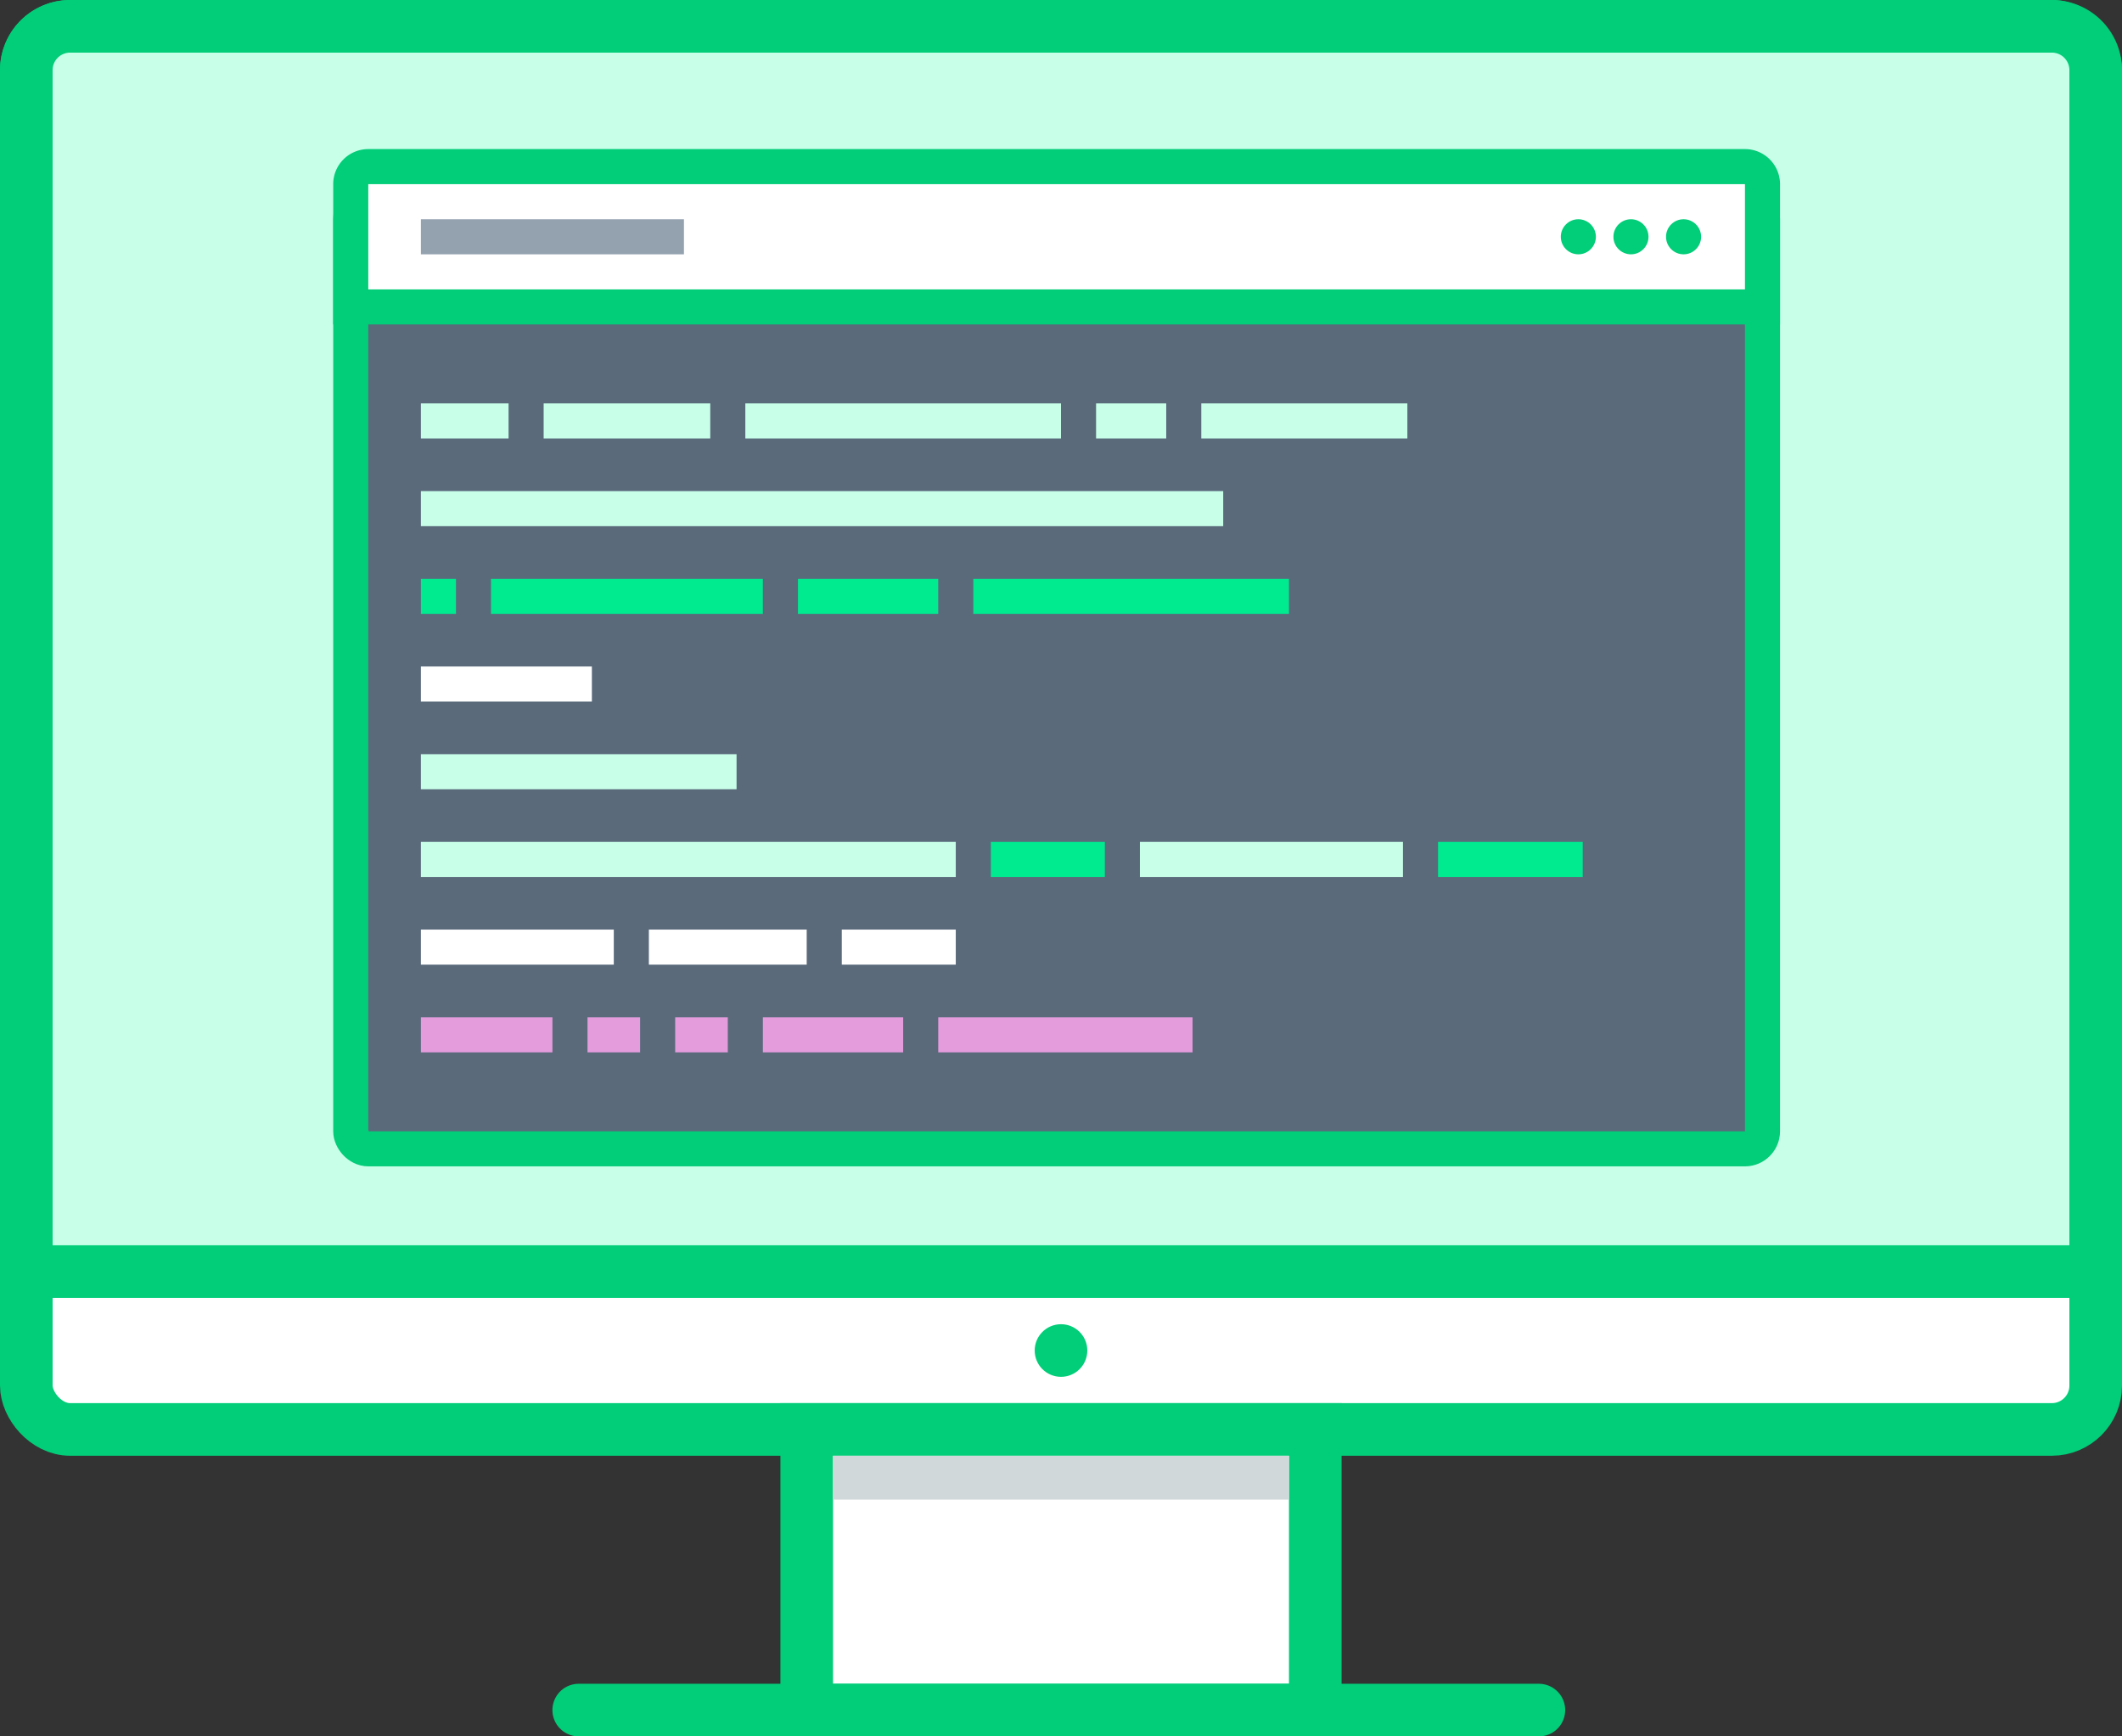
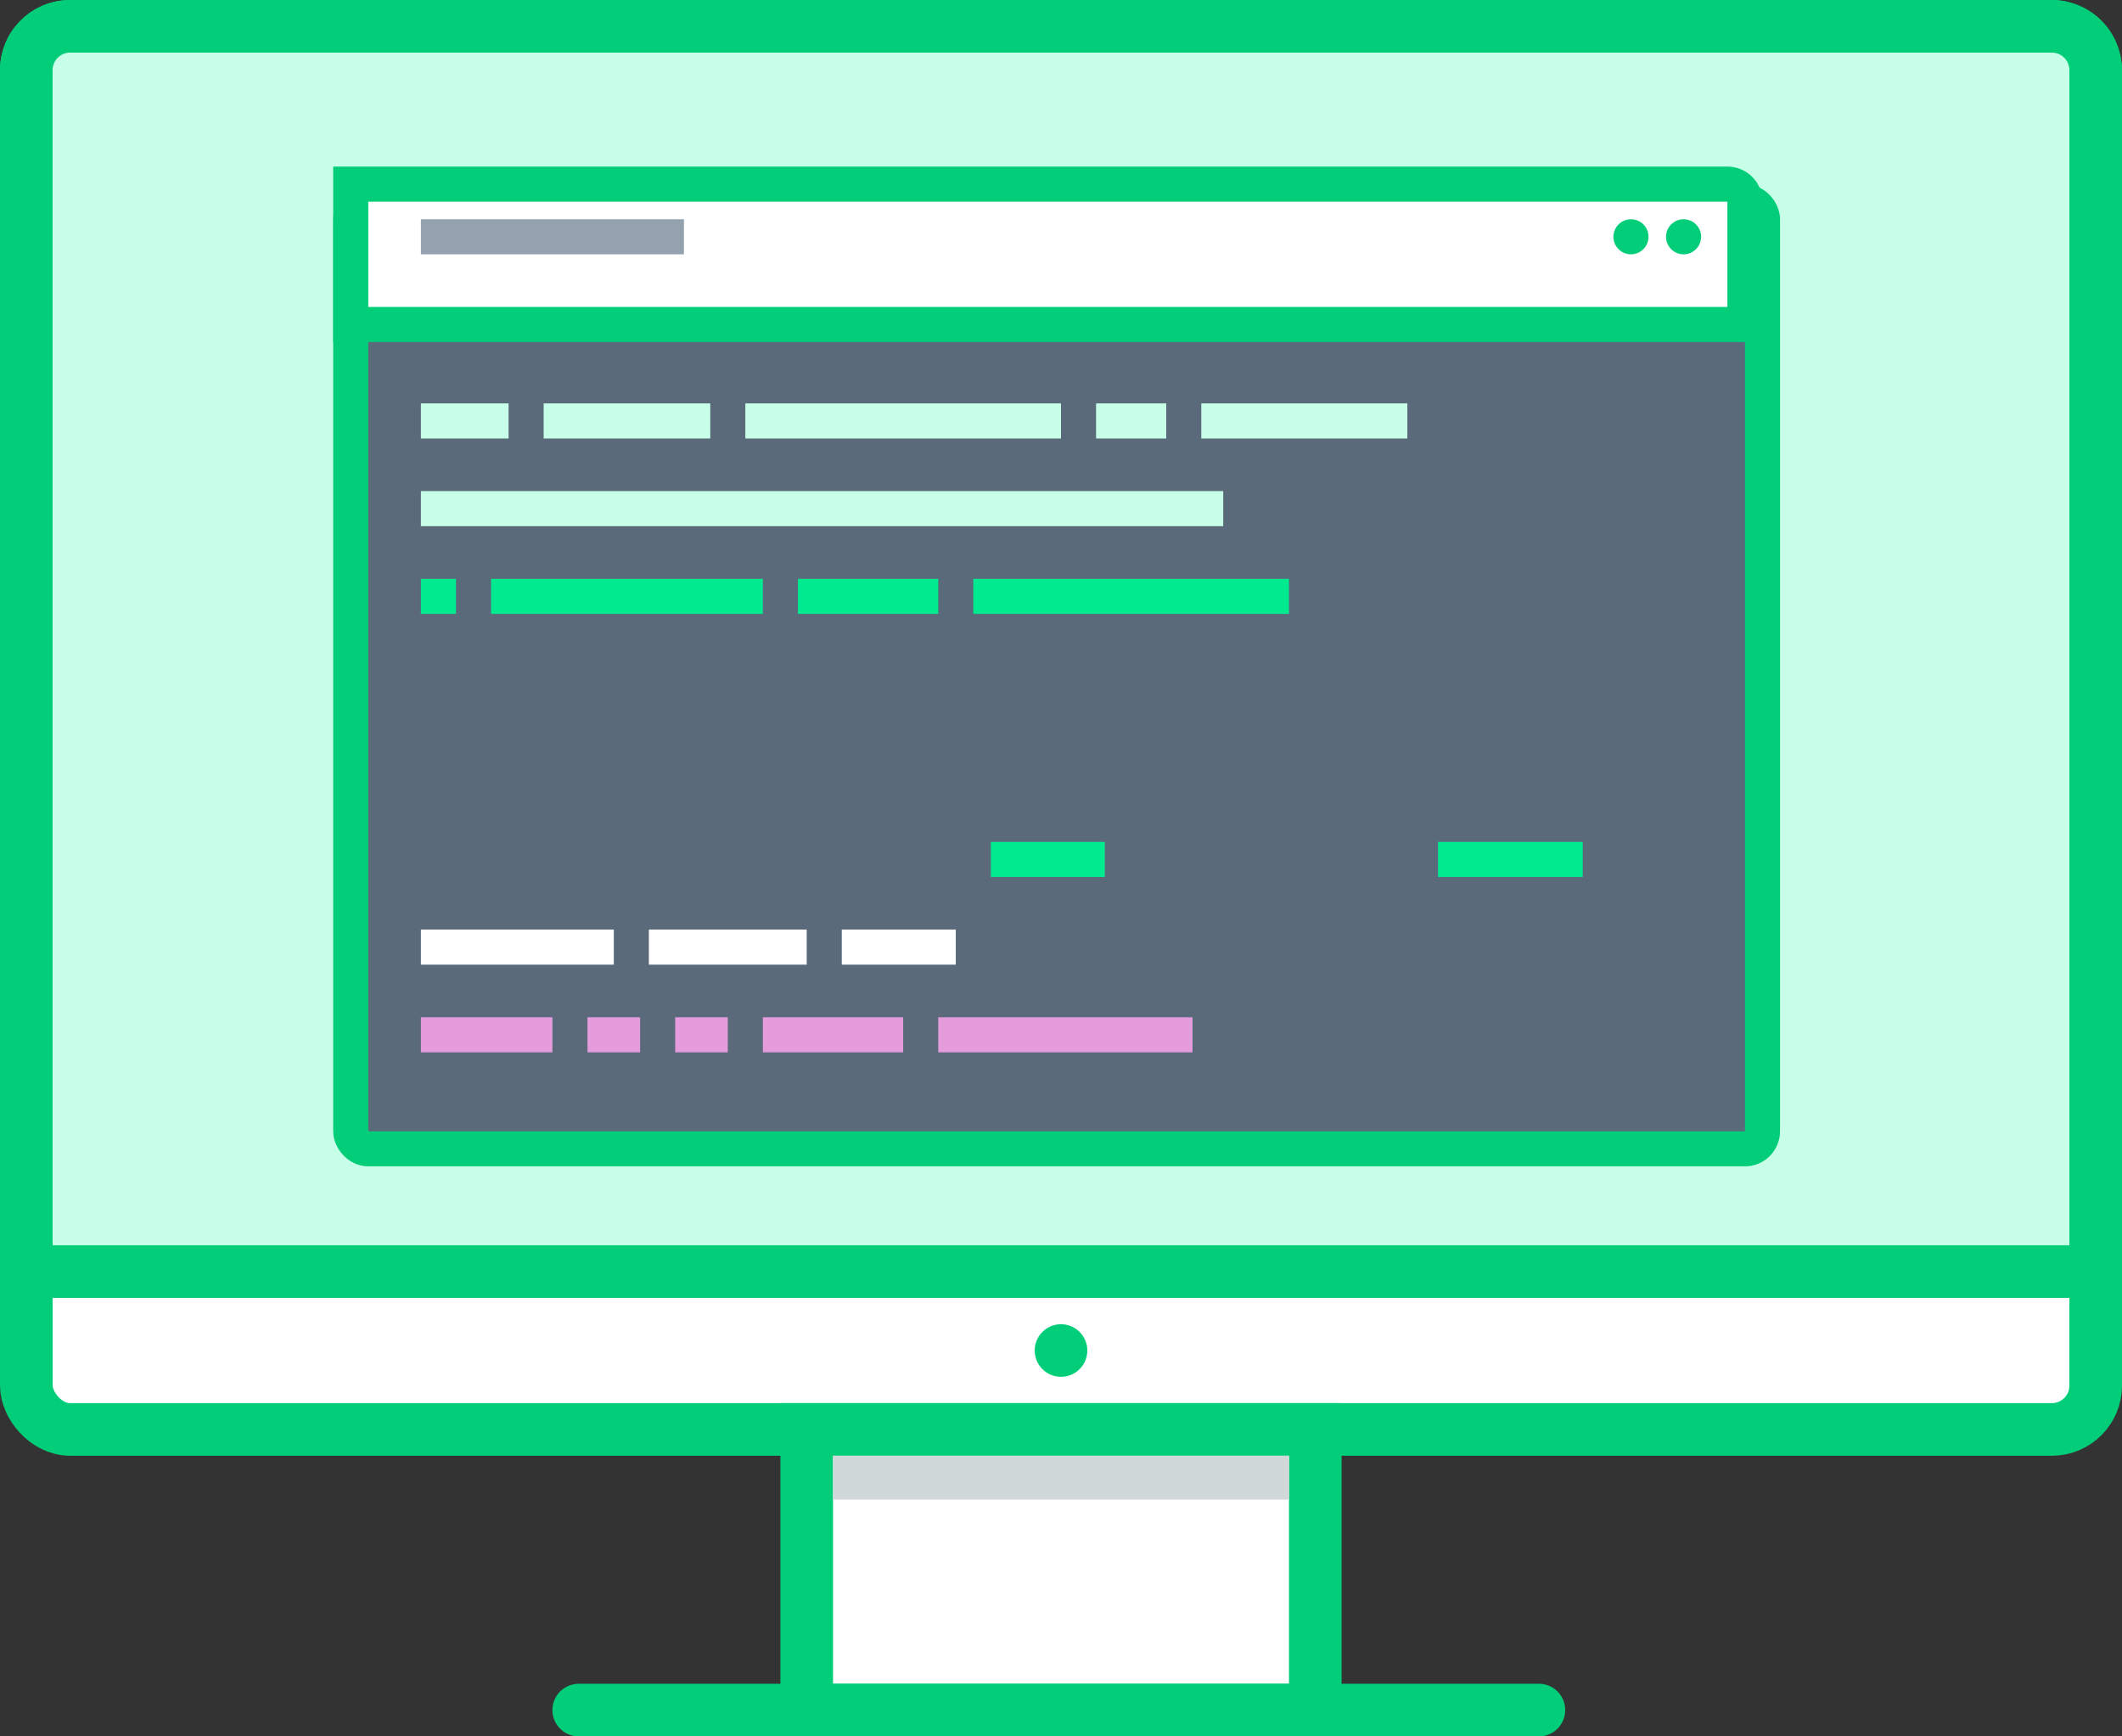
<svg xmlns="http://www.w3.org/2000/svg" width="242" height="198" fill="none">
  <rect width="100%" height="100%" fill="#333333" stroke="none" />
  <rect width="236" height="160" x="3" y="3" fill="#fff" stroke="#02CD78" stroke-width="6" rx="5" />
  <path fill="#C8FFE8" stroke="#02CD78" stroke-width="6" d="M3 8a5 5 0 0 1 5-5h226a5 5 0 0 1 5 5v137H3V8Z" />
  <path fill="#fff" stroke="#02CD78" stroke-width="6" d="M92 163h58v32H92v-32Z" />
  <path fill="#D1D8DA" d="M95 166h52v5H95v-5Z" />
  <path stroke="#02CD78" stroke-linecap="round" stroke-width="6" d="M66 195h109.5" />
  <rect width="161" height="108" x="40" y="23" fill="#5A6A7B" stroke="#02CD78" stroke-width="4" rx="2" />
-   <path fill="#fff" stroke="#02CD78" stroke-width="4" d="M40 21a2 2 0 0 1 2-2h157a2 2 0 0 1 2 2v14H40V21Z" />
+   <path fill="#fff" stroke="#02CD78" stroke-width="4" d="M40 21h157a2 2 0 0 1 2 2v14H40V21Z" />
  <path stroke="#94A2B0" stroke-width="4" d="M48 27h30" />
  <path stroke="#C8FFE8" stroke-width="4" d="M48 48h10M62 48h19M85 48h36M125 48h8M137 48h23.5M48 58h91.5" />
  <path stroke="#00EA90" stroke-width="4" d="M48 68h4M56 68h31M91 68h16M111 68h36" />
-   <path stroke="#fff" stroke-width="4" d="M48 78h19.5" />
-   <path stroke="#C8FFE8" stroke-width="4" d="M48 88h36M48 98h61" />
  <path stroke="#00EA90" stroke-width="4" d="M113 98h13" />
-   <path stroke="#C8FFE8" stroke-width="4" d="M130 98h30" />
  <path stroke="#00EA90" stroke-width="4" d="M164 98h16.5" />
  <path stroke="#fff" stroke-width="4" d="M48 108h22M74 108h18M96 108h13" />
  <path stroke="#E49CDD" stroke-width="4" d="M48 118h15M67 118h6M77 118h6M87 118h16M107 118h29" />
  <circle cx="192" cy="27" r="2" fill="#02CD78" />
  <circle cx="186" cy="27" r="2" fill="#02CD78" />
-   <circle cx="180" cy="27" r="2" fill="#02CD78" />
  <circle cx="121" cy="154" r="3" fill="#02CD78" />
</svg>